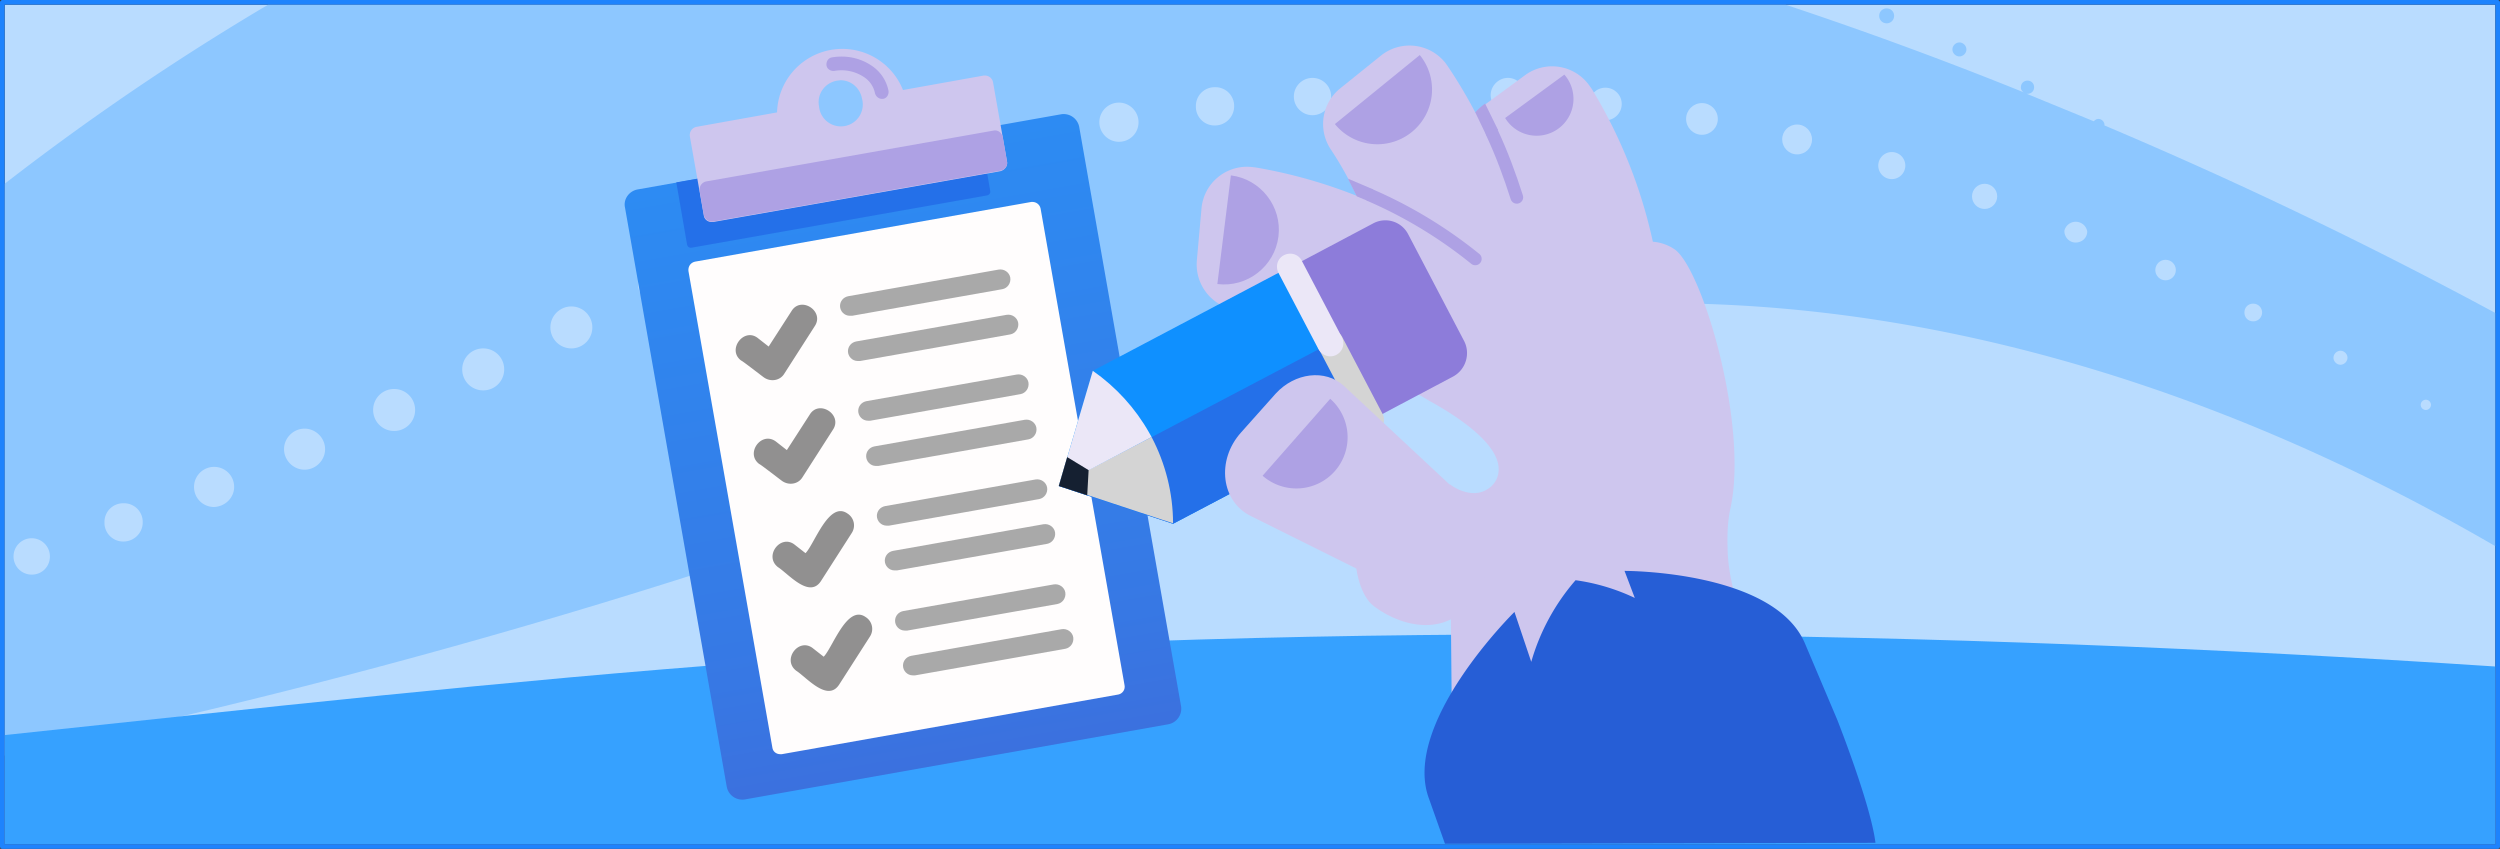
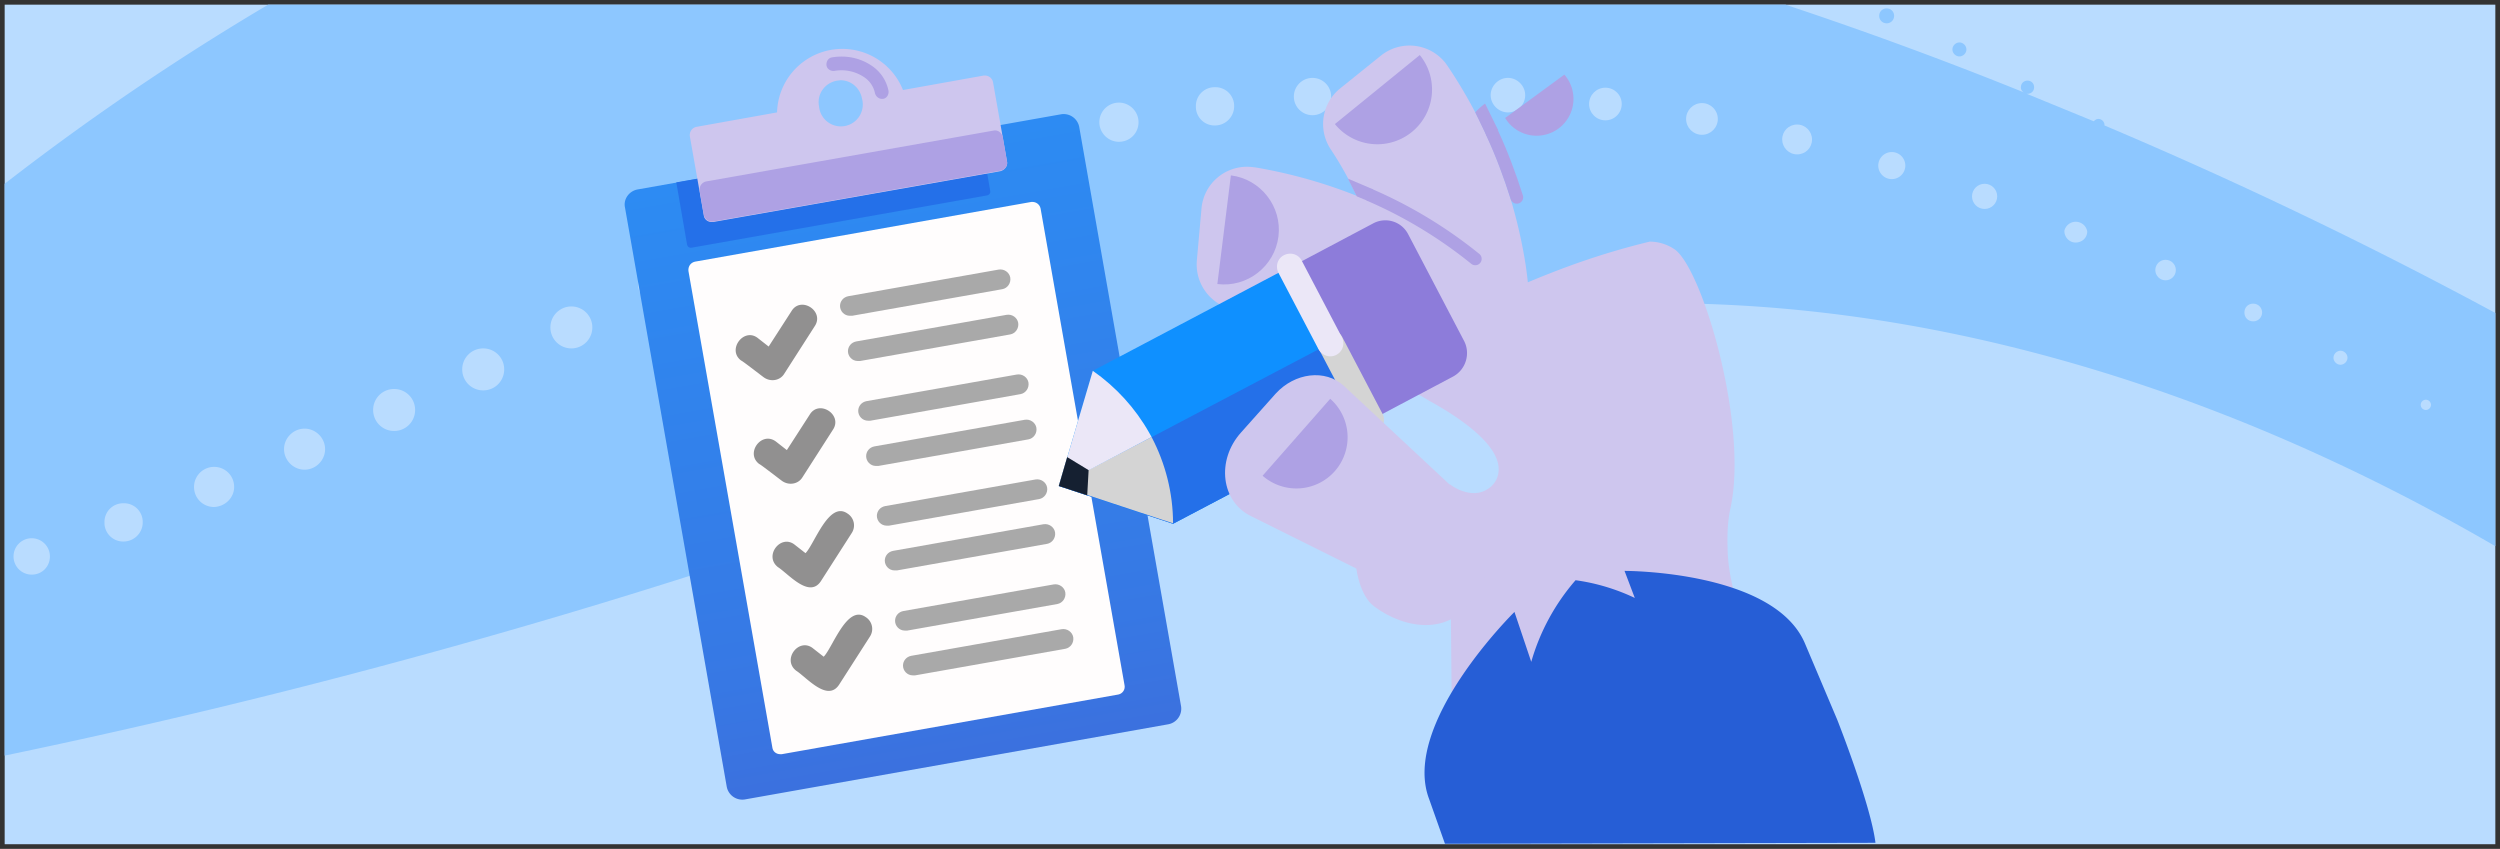
<svg xmlns="http://www.w3.org/2000/svg" preserveAspectRatio="xMidYMax slice" viewBox="0 0 536 182">
  <rect x="0" y="0" width="536" height="182" fill="#333333" stroke="none" />
  <linearGradient id="a" x1="152.4" x2="152.4" y1="-76.9" y2="231" gradientTransform="rotate(-10 1233.2 -230.4)scale(1 -1)" gradientUnits="userSpaceOnUse">
    <stop offset="0" stop-color="#4e51c5" />
    <stop offset="0" stop-color="#4c54c8" />
    <stop offset=".4" stop-color="#3778e4" />
    <stop offset=".8" stop-color="#2b8ef5" />
    <stop offset="1" stop-color="#2696fb" />
  </linearGradient>
  <path fill="#b9dcff" d="M1 1h534v180H1z" />
  <path fill="#8dc7ff" d="M535 67.1a979 979 0 0 0-83.8-40.2v-.1c0-.7-.6-1.3-1.3-1.3-.4 0-.7.2-1 .5l-14.4-5.9c.8.1 1.5-.4 1.6-1.2s-.4-1.5-1.2-1.6-1.5.4-1.6 1.2c-.1.5.1 1 .6 1.3A867 867 0 0 0 382.8 1H57.5A546 546 0 0 0 1 39.4V162a1471.6 1471.6 0 0 0 252.6-76.7c85.4-35.8 186-23.6 281.4 31.8zM402.9 3.4c0 .9.7 1.6 1.6 1.6s1.6-.7 1.6-1.6-.7-1.6-1.6-1.6-1.6.7-1.6 1.6m15.7 7.2c0 .8.7 1.5 1.5 1.5s1.5-.7 1.5-1.5-.7-1.5-1.5-1.5-1.5.7-1.5 1.5" />
  <g fill="#b9dcff">
    <path d="M264.6 22.8a4 4 0 0 0-4.1-4.1 4 4 0 0 0-4.1 4.1 4 4 0 0 0 4.1 4.1c2.3 0 4.1-1.9 4.1-4.1" />
    <circle cx="160.2" cy="51.9" r="4.5" />
    <path d="M145.8 60.9c0-2.5-2-4.5-4.5-4.5s-4.5 2-4.5 4.5 2 4.5 4.5 4.5c2.5.1 4.5-2 4.5-4.5m57.9-24c0-2.4-1.9-4.3-4.3-4.4a4.4 4.4 0 0 0-4.4 4.3c0 2.4 1.9 4.3 4.3 4.4 2.4 0 4.4-1.9 4.4-4.3" />
    <circle cx="122.5" cy="70.2" r="4.5" />
    <path d="M223.7 31c0-2.4-1.9-4.3-4.3-4.3a4.3 4.3 0 0 0-4.3 4.3c0 2.4 1.9 4.3 4.3 4.3 2.4-.1 4.3-2 4.3-4.3M184 43.9c0-2.4-2-4.4-4.4-4.4s-4.4 2-4.4 4.4 2 4.4 4.4 4.4 4.4-2 4.4-4.4m-75.9 35.3c0-2.5-2-4.5-4.5-4.5s-4.5 2-4.5 4.5 2 4.5 4.5 4.5 4.5-2 4.5-4.5M30.6 112a4 4 0 0 0-4.1-4.1 4 4 0 0 0-4.1 4.1 4 4 0 0 0 4.1 4.1c2.2 0 4.1-1.8 4.1-4.1m-19.9 7.3a3.9 3.9 0 1 0-3.9 3.9c2.2 0 3.9-1.7 3.9-3.9m39.5-14.9c0-2.4-1.9-4.3-4.3-4.3a4.3 4.3 0 0 0-4.3 4.3c0 2.4 1.9 4.3 4.3 4.3 2.4-.1 4.3-2 4.3-4.3m19.5-8.1c0-2.4-2-4.4-4.4-4.4s-4.4 2-4.4 4.4 2 4.4 4.4 4.4 4.4-2 4.4-4.4M89 87.9c0-2.5-2-4.5-4.5-4.5s-4.5 2-4.5 4.5 2 4.5 4.5 4.5 4.5-2 4.5-4.5m155.1-61.7c0-2.3-1.9-4.2-4.2-4.2a4.2 4.2 0 0 0-4.2 4.2c0 2.3 1.9 4.2 4.2 4.2s4.2-1.8 4.2-4.2" />
    <circle cx="425.5" cy="42.1" r="2.7" />
    <path d="M485 67c0-1-.8-1.9-1.9-1.9s-1.9.8-1.9 1.9.8 1.9 1.9 1.9S485 68 485 67" />
    <circle cx="281.4" cy="20.7" r="4" />
    <circle cx="464.3" cy="57.9" r="2.2" />
    <path d="M503.3 76.7c0-.8-.7-1.5-1.5-1.5s-1.5.7-1.5 1.5.7 1.5 1.5 1.5 1.5-.7 1.5-1.5m16.8 9c-.6 0-1.1.5-1.1 1.1s.5 1.1 1.1 1.1 1.1-.5 1.1-1.1-.5-1.1-1.1-1.1m-72.6-36.1a2.5 2.5 0 0 0-4.9-.1c0 1.4 1.1 2.5 2.4 2.5 1.4 0 2.5-1 2.5-2.4M327 20.4c0-2-1.7-3.7-3.7-3.7s-3.7 1.7-3.7 3.7 1.7 3.7 3.7 3.7 3.7-1.6 3.7-3.7m81.5 15.1a2.9 2.9 0 1 0-2.9 2.9c1.6 0 2.9-1.3 2.9-2.9" />
-     <circle cx="302.3" cy="19.9" r="3.9" />
    <circle cx="344.2" cy="22.3" r="3.5" />
    <circle cx="364.9" cy="25.5" r="3.4" />
    <path d="M388.5 29.9c0-1.7-1.4-3.2-3.2-3.2s-3.2 1.4-3.2 3.2c0 1.7 1.4 3.2 3.2 3.2s3.2-1.4 3.2-3.2" />
  </g>
  <path fill="#8dc7ff" d="m434.7 19.4.6.3c-.1-.2-.3-.3-.6-.3" />
-   <path fill="#36a1ff" d="M162.7 141.9c-54.3 4-107.8 10-161.7 15.7V181h534v-38.1c-118-7.8-247.5-10.1-372.3-1" />
  <path fill="url(#a)" d="m134 44.5 21.8 124.1a3.4 3.4 0 0 0 3.9 2.8l90.7-16.1a3.4 3.4 0 0 0 2.8-4l-21.8-124a3.4 3.4 0 0 0-3.9-2.8l-90.7 16.1c-1.9.3-3.2 2.1-2.8 3.9" />
  <path fill="#fffdfd" d="m241.1 146.9-18-102.2c-.2-.9-1-1.5-2-1.4L149 56.1c-.9.2-1.5 1-1.4 2l18 102.2c.1.8.8 1.4 1.7 1.4h.3l72.2-12.8c.9-.2 1.5-1.1 1.3-2" />
  <path fill="#a9a9a9" d="M186.1 90.2c-1.2 0-2.1-1-2.1-2.1 0-1 .7-1.9 1.8-2.1l32.2-5.7c1.2-.2 2.3.6 2.5 1.7.2 1.2-.6 2.3-1.7 2.5l-32.2 5.7zm1.7 9.7c-1.2 0-2.1-1-2.1-2.1 0-1 .7-1.9 1.8-2.1l32.2-5.7c1.2-.2 2.3.6 2.5 1.7.2 1.2-.6 2.3-1.7 2.5l-32.2 5.7zm-5.6-32.2c-1.2 0-2.1-1-2.1-2.1 0-1 .7-1.9 1.8-2.1l32.2-5.7c1.2-.2 2.3.6 2.5 1.7.2 1.2-.6 2.3-1.7 2.5l-32.2 5.7zm1.7 9.7c-1.2 0-2.1-1-2.1-2.1 0-1 .7-1.9 1.8-2.1l32.2-5.7c1.2-.2 2.3.6 2.5 1.7.2 1.2-.6 2.3-1.7 2.5l-32.2 5.7zm10.1 57.8c-1.2 0-2.1-1-2.1-2.1 0-1 .7-1.9 1.8-2.1l32.2-5.7c1.2-.2 2.3.6 2.5 1.7.2 1.2-.6 2.3-1.7 2.5l-32.2 5.7zm1.7 9.6c-1.2 0-2.1-1-2.1-2.1 0-1 .7-1.9 1.8-2.1l32.2-5.7c1.2-.2 2.3.6 2.5 1.7.2 1.2-.6 2.3-1.7 2.5l-32.2 5.7zm-5.6-32.1c-1.2 0-2.1-1-2.1-2.1 0-1 .7-1.9 1.8-2.1l32.2-5.7c1.2-.2 2.3.6 2.5 1.7.2 1.2-.6 2.3-1.7 2.5l-32.2 5.7zm1.7 9.6c-1.2 0-2.1-1-2.1-2.1 0-1 .7-1.9 1.8-2.1l32.2-5.7c1.2-.2 2.3.6 2.5 1.7.2 1.2-.6 2.3-1.7 2.5l-32.2 5.7z" />
  <path fill="#919090" d="M185.6 132.3c-4-2.8-7.1 6.6-9 8.5l-2.3-1.8c-3-2.4-6.7 2.4-3.6 4.8 2.2 1.4 6.7 6.8 9.2 3l6.6-10.3a3 3 0 0 0-.9-4.2M163.9 81c1.4.9 3.3.6 4.2-.8l6.6-10.3c2.1-3.2-3-6.5-5-3.2l-4.9 7.6-2.3-1.8c-3-2.4-6.7 2.5-3.6 4.8.2 0 4.8 3.6 5 3.7m17.8 29.1c-4-2.8-7.1 6.6-9 8.5l-2.3-1.8c-3-2.4-6.7 2.4-3.6 4.8 2.2 1.4 6.7 6.8 9.2 3l6.6-10.3a3 3 0 0 0-.9-4.2m-13.9-6.9c1.4.9 3.3.6 4.2-.8l6.6-10.3c2.1-3.2-3-6.5-5-3.2l-4.9 7.6-2.3-1.8c-3.1-2.4-6.7 2.5-3.6 4.8.2 0 4.8 3.6 5 3.7" />
  <path fill="#2470e9" fill-rule="evenodd" d="m145 39.1 2.3 13.3c.1.5.5.8 1 .7l63.3-11.2c.5-.1.8-.5.7-1L210 27.6z" clip-rule="evenodd" />
  <path fill="#cec6ee" d="m215.9 34.6-3-17c-.2-.9-1-1.5-2-1.4l-17.3 3.1a14 14 0 0 0-27 4.8l-17.3 3.1c-.9.2-1.5 1-1.4 2l3 17c.1.8.8 1.4 1.7 1.4h.3l61.6-10.9c1-.3 1.6-1.2 1.4-2.1m-35.7-17.4c2.3 0 4.2 1.7 4.6 3.9a4.7 4.7 0 1 1-9.2 1.7c-.5-2.6 1.2-5 3.8-5.5z" />
  <path fill="#aea1e4" d="m215.9 34.6-.9-5.2c-.2-.9-1-1.6-2-1.4l-61.6 10.9c-.9.2-1.5 1-1.4 2l.9 5.2c.2.9 1 1.5 2 1.4l61.6-10.9c1-.2 1.6-1.1 1.4-2m-26.8-13.4c-.7 0-1.3-.5-1.5-1.2a5.4 5.4 0 0 0-2.4-3.5 8.7 8.7 0 0 0-6.3-1.3c-.8.1-1.6-.4-1.7-1.2s.4-1.6 1.2-1.7c3-.5 6 .1 8.5 1.8a8.4 8.4 0 0 1 3.6 5.4c.1.8-.4 1.6-1.2 1.7z" />
  <path fill="#cec6ee" d="m318.1 64.7-11.9 21.1c8.4 4.6 15.5 10.2 15.1 15.2a4.9 4.9 0 0 1-2.6 4c-2.1 1.3-5.2.8-7.9-1.2l.5 52.6 63.6-19.3c-1.7-5.2-4.4-12.4-4.5-19.5-.1-2.9 0-5.8.6-8.6 3.9-17.7-5.9-51.1-11.9-55.5a9.6 9.6 0 0 0-5.4-1.7c-12.3 3-22.5 6.9-35.6 12.9" />
-   <path fill="#cec6ee" d="M327 16.1a9.8 9.8 0 0 1 13.8 2.3l.5.7c8 13.2 13.1 28 14.8 43.3a69.6 69.6 0 0 1-1.2 24.4L325 78.9v.2c.9-5 1-10.1.2-15.1a74.1 74.1 0 0 0-9.9-28.4 9.7 9.7 0 0 1 2.7-12.9z" />
  <path fill="#aea1e4" d="M322.7 25.3a7.9 7.9 0 1 0 12.7-9.3" />
  <path fill="#cec6ee" d="M257.6 44.7a9.8 9.8 0 0 1 10.7-8.9l.9.1c15.2 2.6 29.7 8.4 42.4 17.2 11.3 7.9 16.7 15.5 17.7 16.9 0 0-23.2 15.7-23.1 15.8 0-.1-5.8-3.2-13.5-8.3-8.5-5.6-18-9.3-28-11.1-5-.9-8.5-5.4-8.1-10.5z" />
  <path fill="#aea1e4" d="M261 60.9c6.4.8 12.3-3.8 13.1-10.2s-3.8-12.3-10.2-13.1" />
  <path fill="#cec6ee" d="M296.1 11.9a9.8 9.8 0 0 1 13.8 1.6l.5.7a105.7 105.7 0 0 1 16.7 42.6c2 13.6.3 22.8-.1 24.5l-30-6.5v.2c.6-5 .5-10.1-.5-15.1A73.9 73.9 0 0 0 285.3 32a9.8 9.8 0 0 1 2.1-13.1z" />
  <path fill="none" stroke="#aea1e4" stroke-linecap="round" stroke-miterlimit="10" stroke-width="2.736" d="M319.9 28.5c2.1 4.5 3.8 9.1 5.3 13.8" />
  <path fill="#aea1e4" d="m316.3 24.1 2.4 5 2.5-1.2-2.8-5.7c-.8.6-1.5 1.2-2.1 1.9m-30.1 2.5a11.7 11.7 0 0 0 18.2-14.8" />
  <path fill="none" stroke="#aea1e4" stroke-linecap="round" stroke-miterlimit="10" stroke-width="2.736" d="M293.9 41.9a97.4 97.4 0 0 1 22.4 13.6" />
  <path fill="#aea1e4" d="m290.9 42.1-1.9-3.8 5.4 2.3-1.1 2.5z" />
  <path fill="#0f90ff" d="m275.8 57.6 17.3 32.8-41.6 21.9-24.5-8.1 7.3-24.7z" />
  <path fill="#2470e9" d="m284.4 74 8.7 16.4-41.6 21.9-24.5-8.1z" />
  <path fill="#d4d4d4" d="M246.9 93.7c3 5.7 4.6 12.1 4.6 18.5l-24.5-8.1z" />
  <path fill="#ebe7f7" d="M246.9 93.7 227 104.2l7.3-24.7c5 3.5 9.1 8 12.1 13.3z" />
  <path fill="#152031" d="m233.1 106.2-6.1-2 1.8-6.2 4.6 2.8z" />
  <path fill="#8d7cda" d="m301.9 50.2 12 22.9c1.4 2.7.4 6.1-2.3 7.6l-18.5 9.8-17.2-32.8 18.5-9.8a5.5 5.5 0 0 1 7.5 2.3" />
  <path fill="#d4d4d4" d="M293.9 92.8c-1 0-2-.6-2.5-1.5l-8.6-16.4c-.7-1.4-.2-3.1 1.2-3.8s3.1-.2 3.8 1.2l8.6 16.4a2.8 2.8 0 0 1-2.5 4.1" />
  <path fill="#ebe7f7" d="M285.2 76.4c-1 0-2-.6-2.5-1.5l-8.6-16.4c-.7-1.4-.2-3.1 1.2-3.8s3.1-.2 3.8 1.2l8.6 16.4a2.8 2.8 0 0 1-2.5 4.1" />
  <path fill="#cec6ee" d="m312.1 105.1-24-22.4c-4-3.6-10.5-2.8-14.6 1.7l-7.4 8.3c-5.4 6-4.3 14.9 2.2 18l22.5 11.2s.7 5.8 3.8 8.1c6.5 4.9 17.2 6.9 22.2-3.4l2.5-5.1" />
  <path fill="#aea1e4" d="M270.7 102a11 11 0 0 0 15.5-1 11 11 0 0 0-1-15.5" />
  <path fill="#265ed6" d="M402.1 180.7c-1-8.2-8.2-26.4-8.2-26.4L387 138c-6.6-15.7-38.7-15.6-38.7-15.6l2.2 5.8c-4-1.9-8.3-3.2-12.7-3.8a46 46 0 0 0-9.5 17.5l-3.6-10.7s-24.4 24-18.3 40.1l3.4 9.6z" />
-   <path fill="none" stroke="#1e83fd" stroke-linejoin="round" d="M.5.5h535v181H.5z" />
</svg>